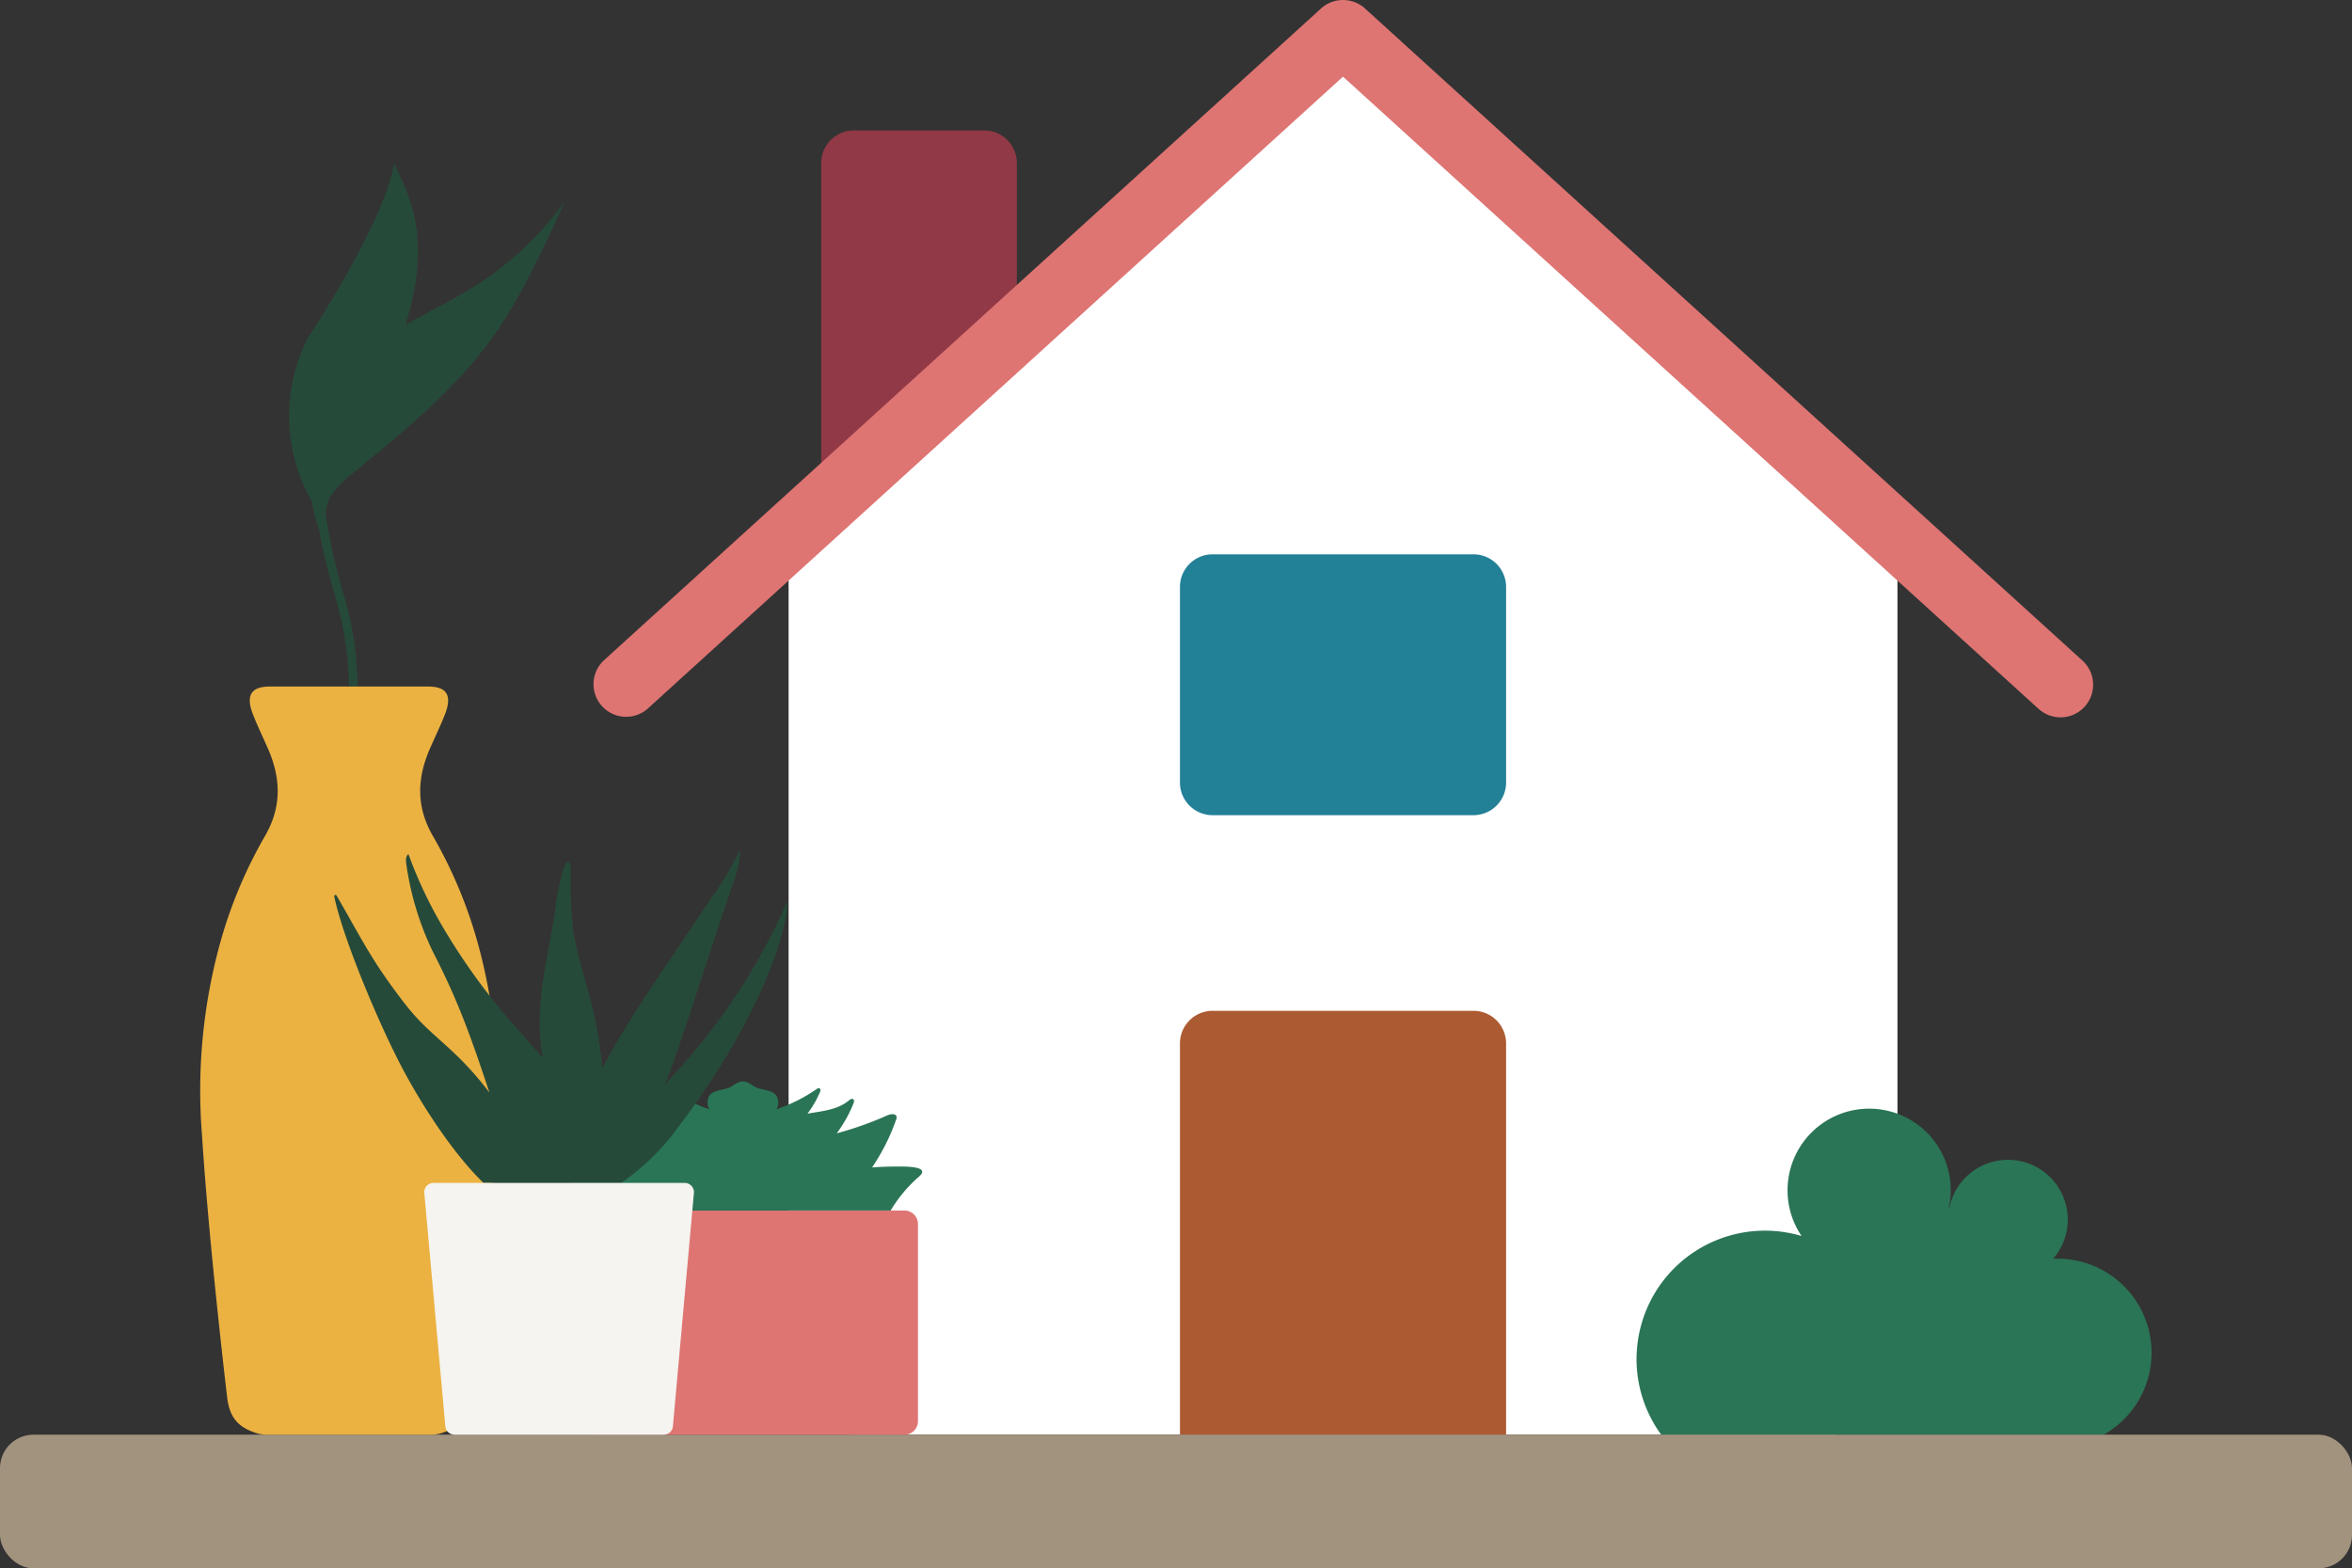
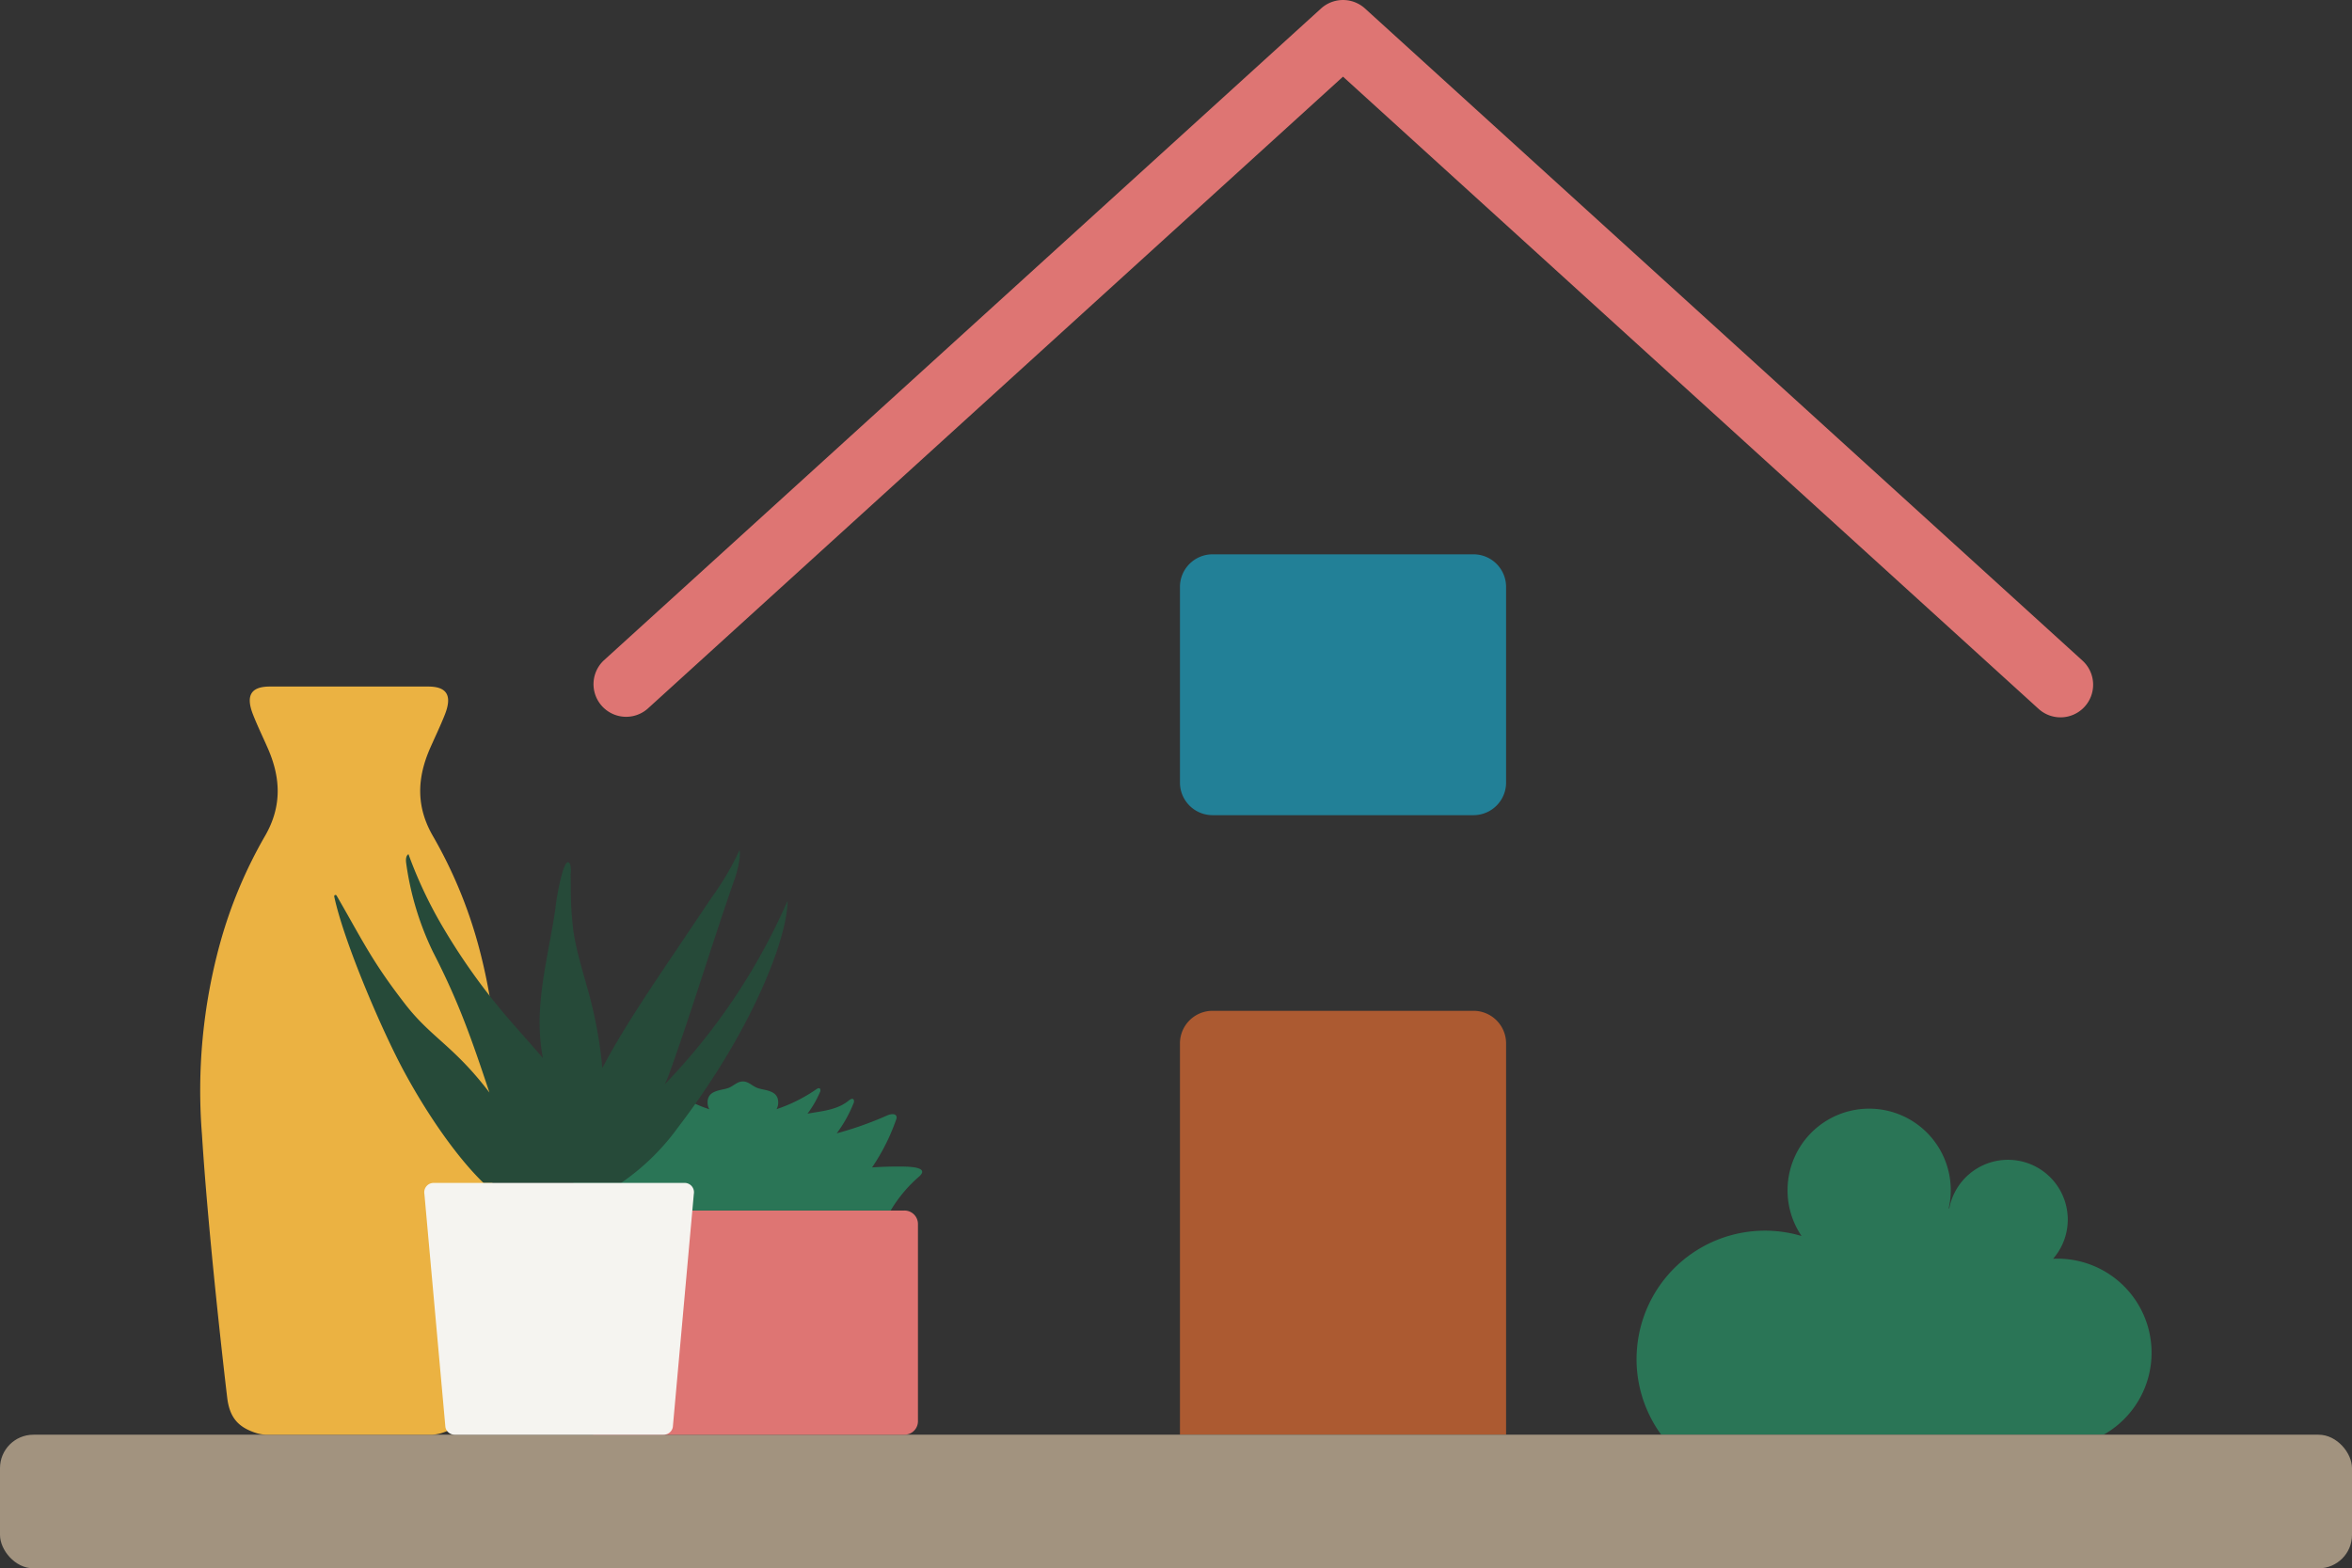
<svg xmlns="http://www.w3.org/2000/svg" width="352" height="234.762" viewBox="0 0 352 234.762">
  <rect x="0" y="0" width="352" height="234.762" fill="#333333" stroke="none" />
  <g transform="translate(-783 -5848.238)">
    <g transform="translate(865.838 5846.238)">
-       <path d="M8,64.571V10.881A4.881,4.881,0,0,1,12.881,6H32.4a4.881,4.881,0,0,1,4.881,4.881V40.61Z" transform="translate(32.064 15.524)" fill="#913946" />
-       <path d="M89.976,3,7,76.756v126.36a9.762,9.762,0,0,0,9.762,9.762H163.19a9.762,9.762,0,0,0,9.762-9.762V76.756Z" transform="translate(28.183 3.881)" fill="#fff" />
      <path d="M220.64,109.378a4.875,4.875,0,0,1-3.282-1.268l-104.1-94.635L9.165,108.11A4.883,4.883,0,0,1,2.6,100.884L109.977,3.266a4.894,4.894,0,0,1,6.568,0l107.381,97.619a4.882,4.882,0,0,1-3.286,8.494Z" transform="translate(4.897 0)" fill="#de7573" />
      <path d="M62.928,33H23.881A4.881,4.881,0,0,0,19,37.881V96.452H67.809V37.881A4.881,4.881,0,0,0,62.928,33Z" transform="translate(74.754 120.309)" fill="#ac5a31" />
      <path d="M62.928,58.047H23.881A4.881,4.881,0,0,1,19,53.167V23.881A4.881,4.881,0,0,1,23.881,19H62.928a4.881,4.881,0,0,1,4.881,4.881V53.167A4.881,4.881,0,0,1,62.928,58.047Z" transform="translate(74.754 65.976)" fill="#228097" />
      <path d="M2184.523-2603.472c.2.315.417.621.637.922h66.2a14.07,14.07,0,0,0,7.183-12.273,14.081,14.081,0,0,0-14.081-14.082c-.222,0-.441.007-.66.018a8.9,8.9,0,0,0,2.2-5.866,8.949,8.949,0,0,0-8.948-8.95,8.953,8.953,0,0,0-8.787,7.266h-.088a12.194,12.194,0,0,0,.312-2.706,12.214,12.214,0,0,0-12.214-12.215,12.215,12.215,0,0,0-12.214,12.215,12.152,12.152,0,0,0,2.1,6.847,19.2,19.2,0,0,0-5.481-.8,19.215,19.215,0,0,0-19.148,17.653c-.043.516-.069,1.037-.069,1.564a19.167,19.167,0,0,0,1.614,7.713A19.248,19.248,0,0,0,2184.523-2603.472Z" transform="translate(-2019.377 2819.313)" fill="#2a7556" />
    </g>
    <rect width="352" height="20" rx="5" transform="translate(783 6063)" fill="#a2937f" />
    <g transform="translate(813 5872.684)">
-       <path d="M393.6,163.193a49.477,49.477,0,0,0-1.81-12.582c-.93-3.2-1.794-6.379-2.4-9.548a6.3,6.3,0,0,1-.168-.92c-.013-.075-.028-.15-.041-.225a28.341,28.341,0,0,1-1.148-4.452,25.756,25.756,0,0,1-.652-24.3s11.687-17.7,12.954-26.273c2.014,4.333,5.96,10.894,1.712,24.2,7.21-4.2,15.481-7.071,23.88-18.528-8.984,19.751-12.238,25.02-32.149,41.026a16.528,16.528,0,0,0-3.164,3.5,18.748,18.748,0,0,0-.519,1.9c.074.678.168,1.357.273,2.036l.051.062a.219.219,0,0,1-.041,0,90.558,90.558,0,0,0,2.662,11.154,50.777,50.777,0,0,1,1.861,12.946H393.6Z" transform="translate(-371.375 -84.89)" fill="#264a39" />
      <path d="M410.131,298.339a68.754,68.754,0,0,1,6.782-16.177c2.515-4.407,2.3-8.663.36-13.078-.737-1.677-1.541-3.327-2.207-5.031-1.108-2.833-.313-4.179,2.522-4.179H441.27c2.834,0,3.63,1.346,2.521,4.179-.667,1.7-1.471,3.355-2.208,5.031-1.939,4.415-2.154,8.671.361,13.078a68.8,68.8,0,0,1,6.781,16.177,83.249,83.249,0,0,1,2.7,28.635c-.934,14.779-3.25,34.946-3.77,39.315-.362,3.049-1.674,4.453-4.289,5.309a5.6,5.6,0,0,1-1.737.27h-24.4a5.587,5.587,0,0,1-1.737-.27c-2.615-.857-3.927-2.26-4.289-5.309-.52-4.369-2.837-24.536-3.77-39.315A83.248,83.248,0,0,1,410.131,298.339Z" transform="translate(-407.205 -181.552)" fill="#ebb242" />
    </g>
    <g transform="translate(833.014 5975.502)">
      <g transform="translate(34.31 34.614)">
        <path d="M446.174,379.756c1.072,0,2.391.027,3.856.136a31.272,31.272,0,0,1-2.474-4.373q-.637-1.376-1.133-2.8a.66.66,0,0,1-.027-.524c.22-.432.964-.281,1.42-.063a52.351,52.351,0,0,0,7.5,2.653l-.057-.082a19.807,19.807,0,0,1-2.451-4.4.648.648,0,0,1-.018-.572c.164-.227.494-.045.713.136,1.667,1.378,3.868,1.575,5.916,1.926.093.016.185.037.278.054a15.511,15.511,0,0,1-1.863-3.218.568.568,0,0,1-.033-.5c.137-.2.431-.054.629.1a23.765,23.765,0,0,0,5.93,2.956,2.054,2.054,0,0,1-.257-.877c-.106-2.08,2.087-1.89,3.182-2.341.755-.311,1.265-.945,2.1-.945s1.347.635,2.1.945c1.1.451,3.288.261,3.182,2.341a2.054,2.054,0,0,1-.25.863,23.588,23.588,0,0,0,5.9-2.942c.2-.152.492-.3.629-.1a.567.567,0,0,1-.033.5,15.5,15.5,0,0,1-1.864,3.218c.093-.017.185-.038.278-.054,2.049-.352,4.249-.548,5.916-1.926.219-.181.55-.363.713-.136a.648.648,0,0,1-.018.572,19.822,19.822,0,0,1-2.451,4.4l-.057.082a52.351,52.351,0,0,0,7.5-2.653c.456-.218,1.2-.369,1.42.063a.66.66,0,0,1-.027.524q-.5,1.425-1.133,2.8a31.24,31.24,0,0,1-2.474,4.373c1.466-.11,2.785-.136,3.856-.136,1.306,0,4.922-.039,3.184,1.5a20.661,20.661,0,0,0-4.257,5.083h-44.25a20.662,20.662,0,0,0-4.258-5.084C441.252,379.717,444.868,379.756,446.174,379.756Z" transform="translate(-442.527 -367.016)" fill="#2a7556" />
        <path d="M492.559,419.355a2.019,2.019,0,0,1,2.019,2.019v29.52a2.019,2.019,0,0,1-2.019,2.019H446.266a2.019,2.019,0,0,1-2.019-2.019v-29.52a2.018,2.018,0,0,1,2-2.018h46.316Z" transform="translate(-441.521 -400.029)" fill="#de7573" />
      </g>
      <g transform="translate(0)">
        <path d="M497.469,280.074c3.914,6.77,5.31,9.872,10.31,16.307,3.868,4.977,7.223,6.175,12.565,13.177-2.674-8.011-4.561-13.5-8.464-21.078a44.265,44.265,0,0,1-4.018-13.409c-.038-.439-.016-.97.361-1.2a65,65,0,0,0,5.385,11.316,93.981,93.981,0,0,0,10.128,13.942c1.526,1.751,3.084,3.484,4.6,5.252a29.868,29.868,0,0,1-.391-7.79c.344-4.835,1.523-9.568,2.239-14.362a36.079,36.079,0,0,1,1.06-5.565c.094-.3.477-1.655.892-1.584.1.017.2.116.3.332a4.284,4.284,0,0,1,.057,1.475q.011.842.023,1.684a54.041,54.041,0,0,0,.35,6.5c.487,3.6,1.693,7.062,2.6,10.582a64.856,64.856,0,0,1,1.776,10.238c2.777-5.413,7.584-12.49,10.835-17.326l5.513-8.2a41.417,41.417,0,0,0,4.169-7.084c.074,0,.235,1.387-.654,4.119-3.21,9.122-6.593,20.313-9.885,29.406-.182.5-.4,1.011-.642,1.518a93.663,93.663,0,0,0,18.377-27.459c0,5.535-5.238,19.307-16.417,33.941a34.591,34.591,0,0,1-8.5,8.28H519.457c-3.723-3.587-8.158-9.775-11.9-16.7-3.305-6.113-9-19.386-10.444-26.177A.193.193,0,0,1,497.469,280.074Z" transform="translate(-497.106 -273.275)" fill="#264a39" />
        <path d="M574,408.16a1.4,1.4,0,0,1,1.373,1.651l-3.144,34.9a1.4,1.4,0,0,1-1.373,1.142H539.566a1.4,1.4,0,0,1-1.373-1.142l-3.143-34.9a1.4,1.4,0,0,1,1.373-1.651Z" transform="translate(-521.548 -358.354)" fill="#f5f4f0" />
      </g>
    </g>
  </g>
</svg>